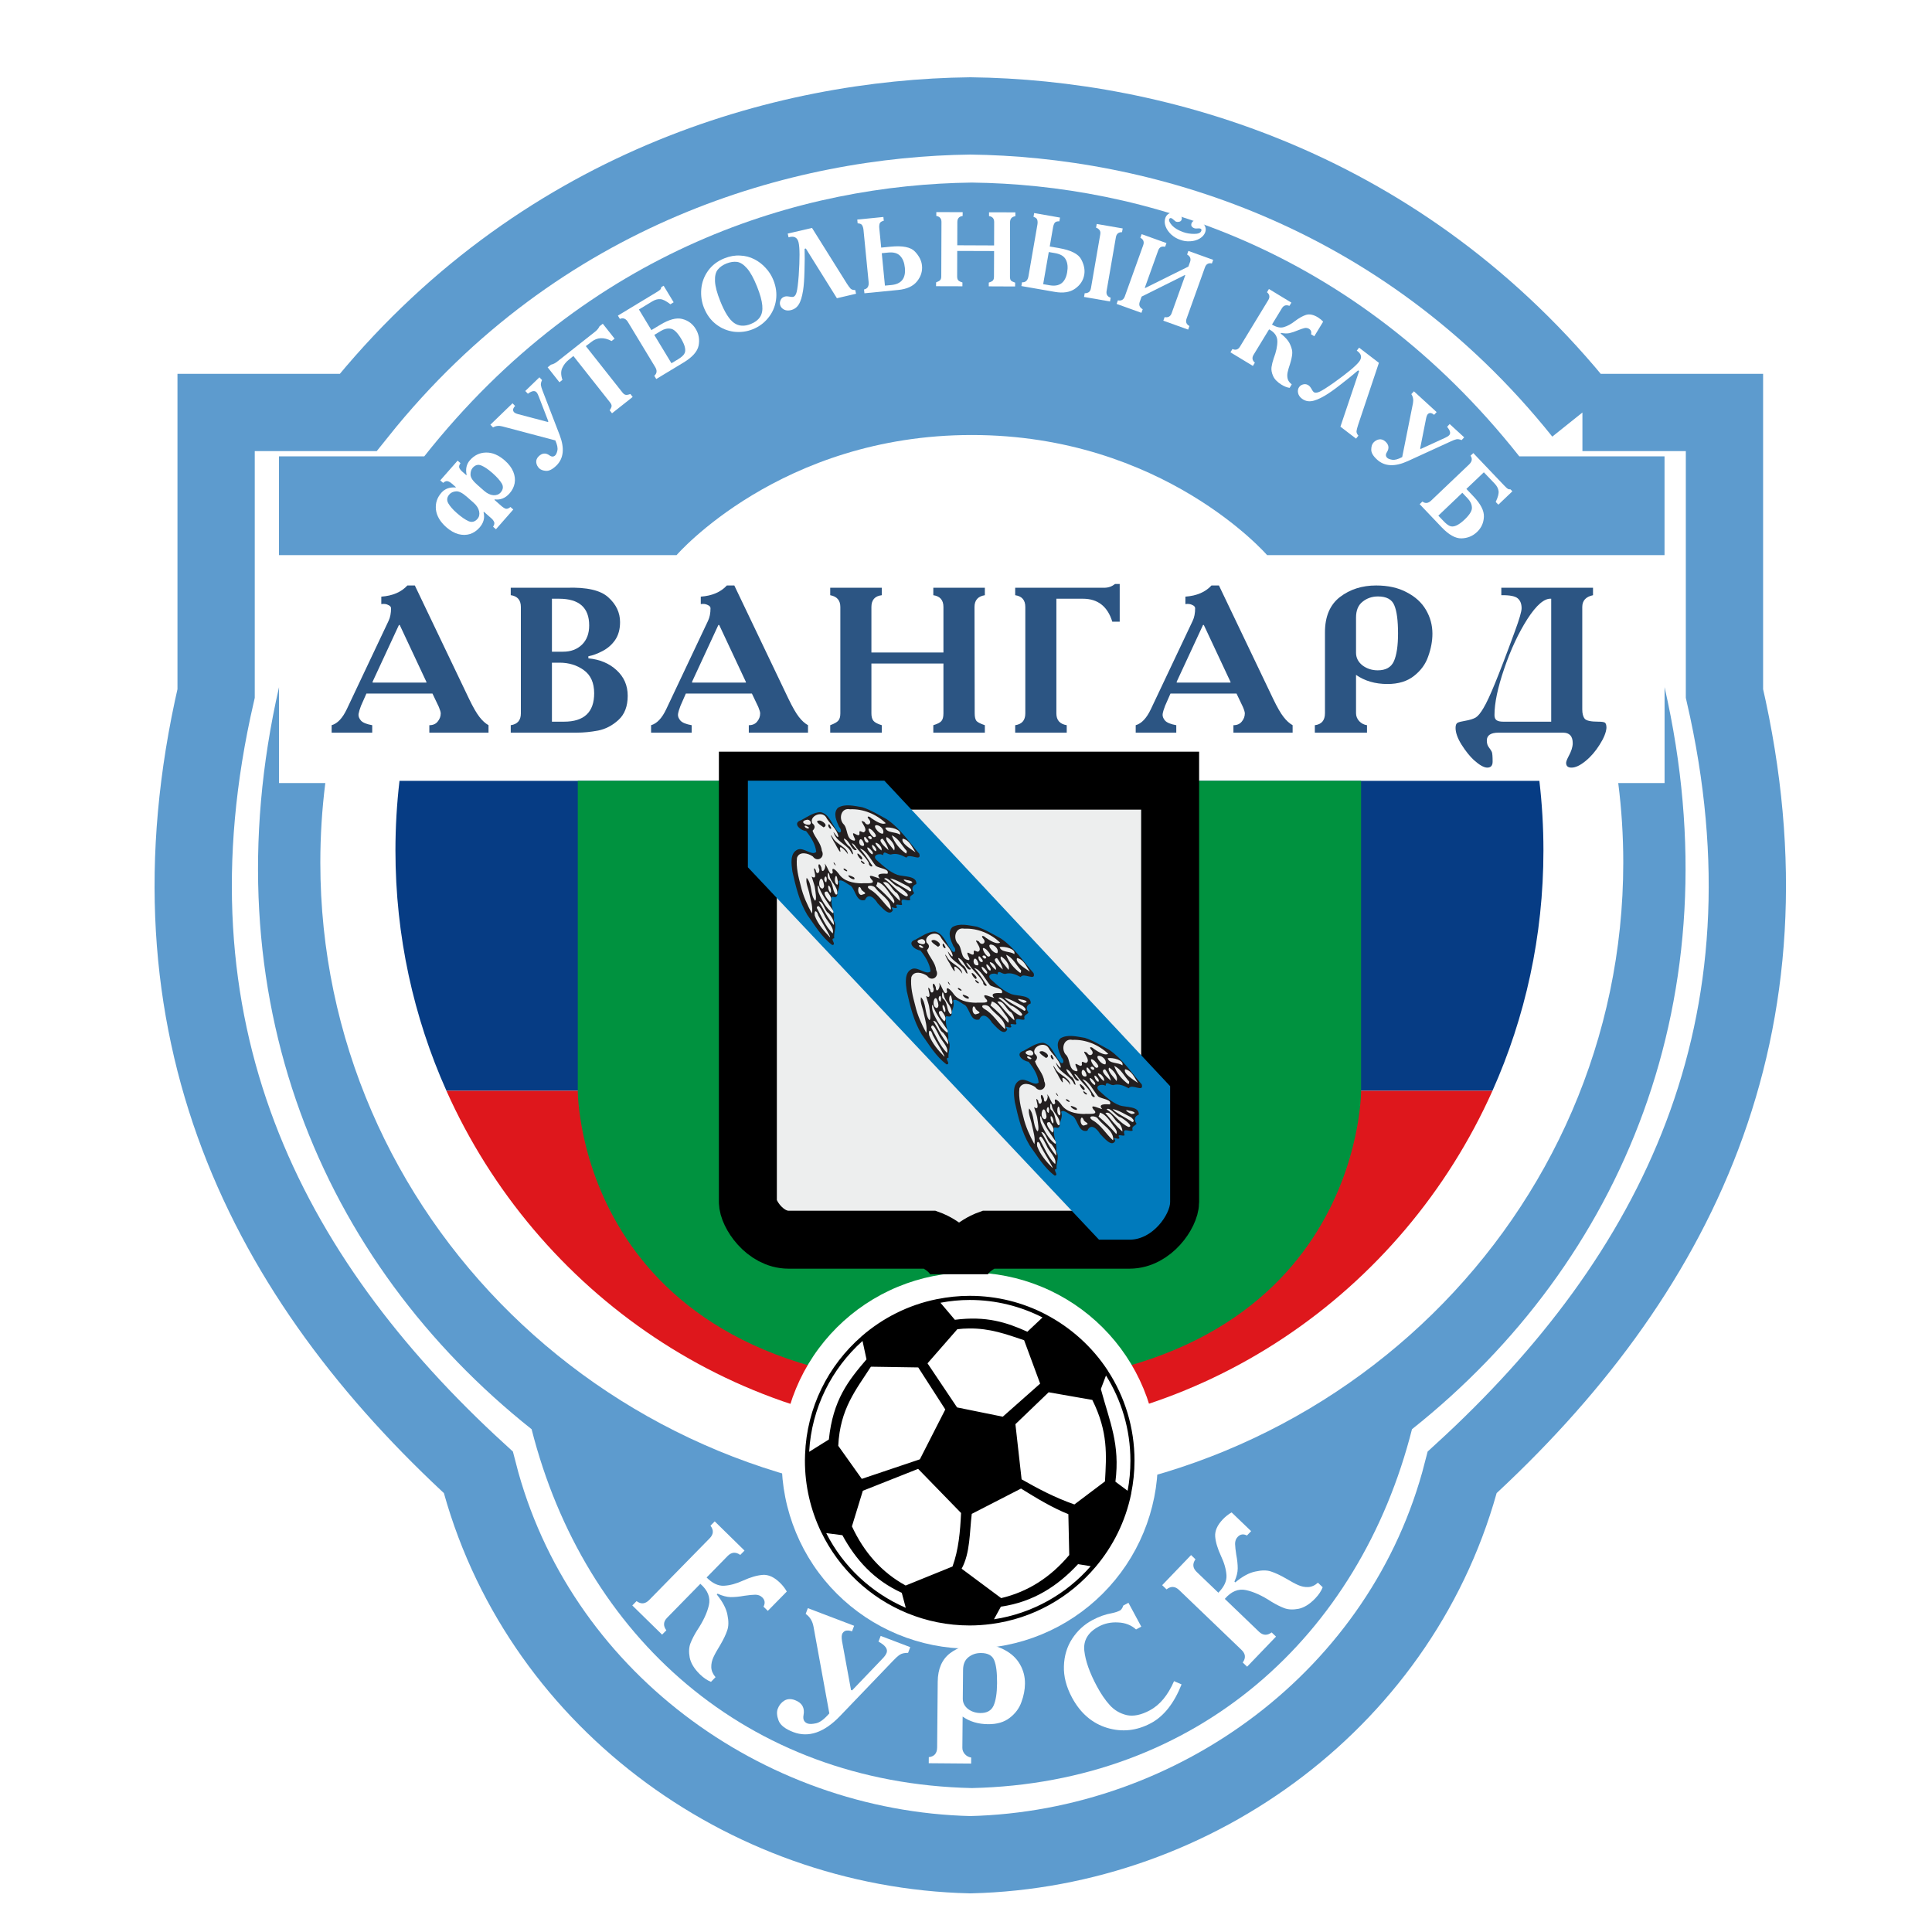
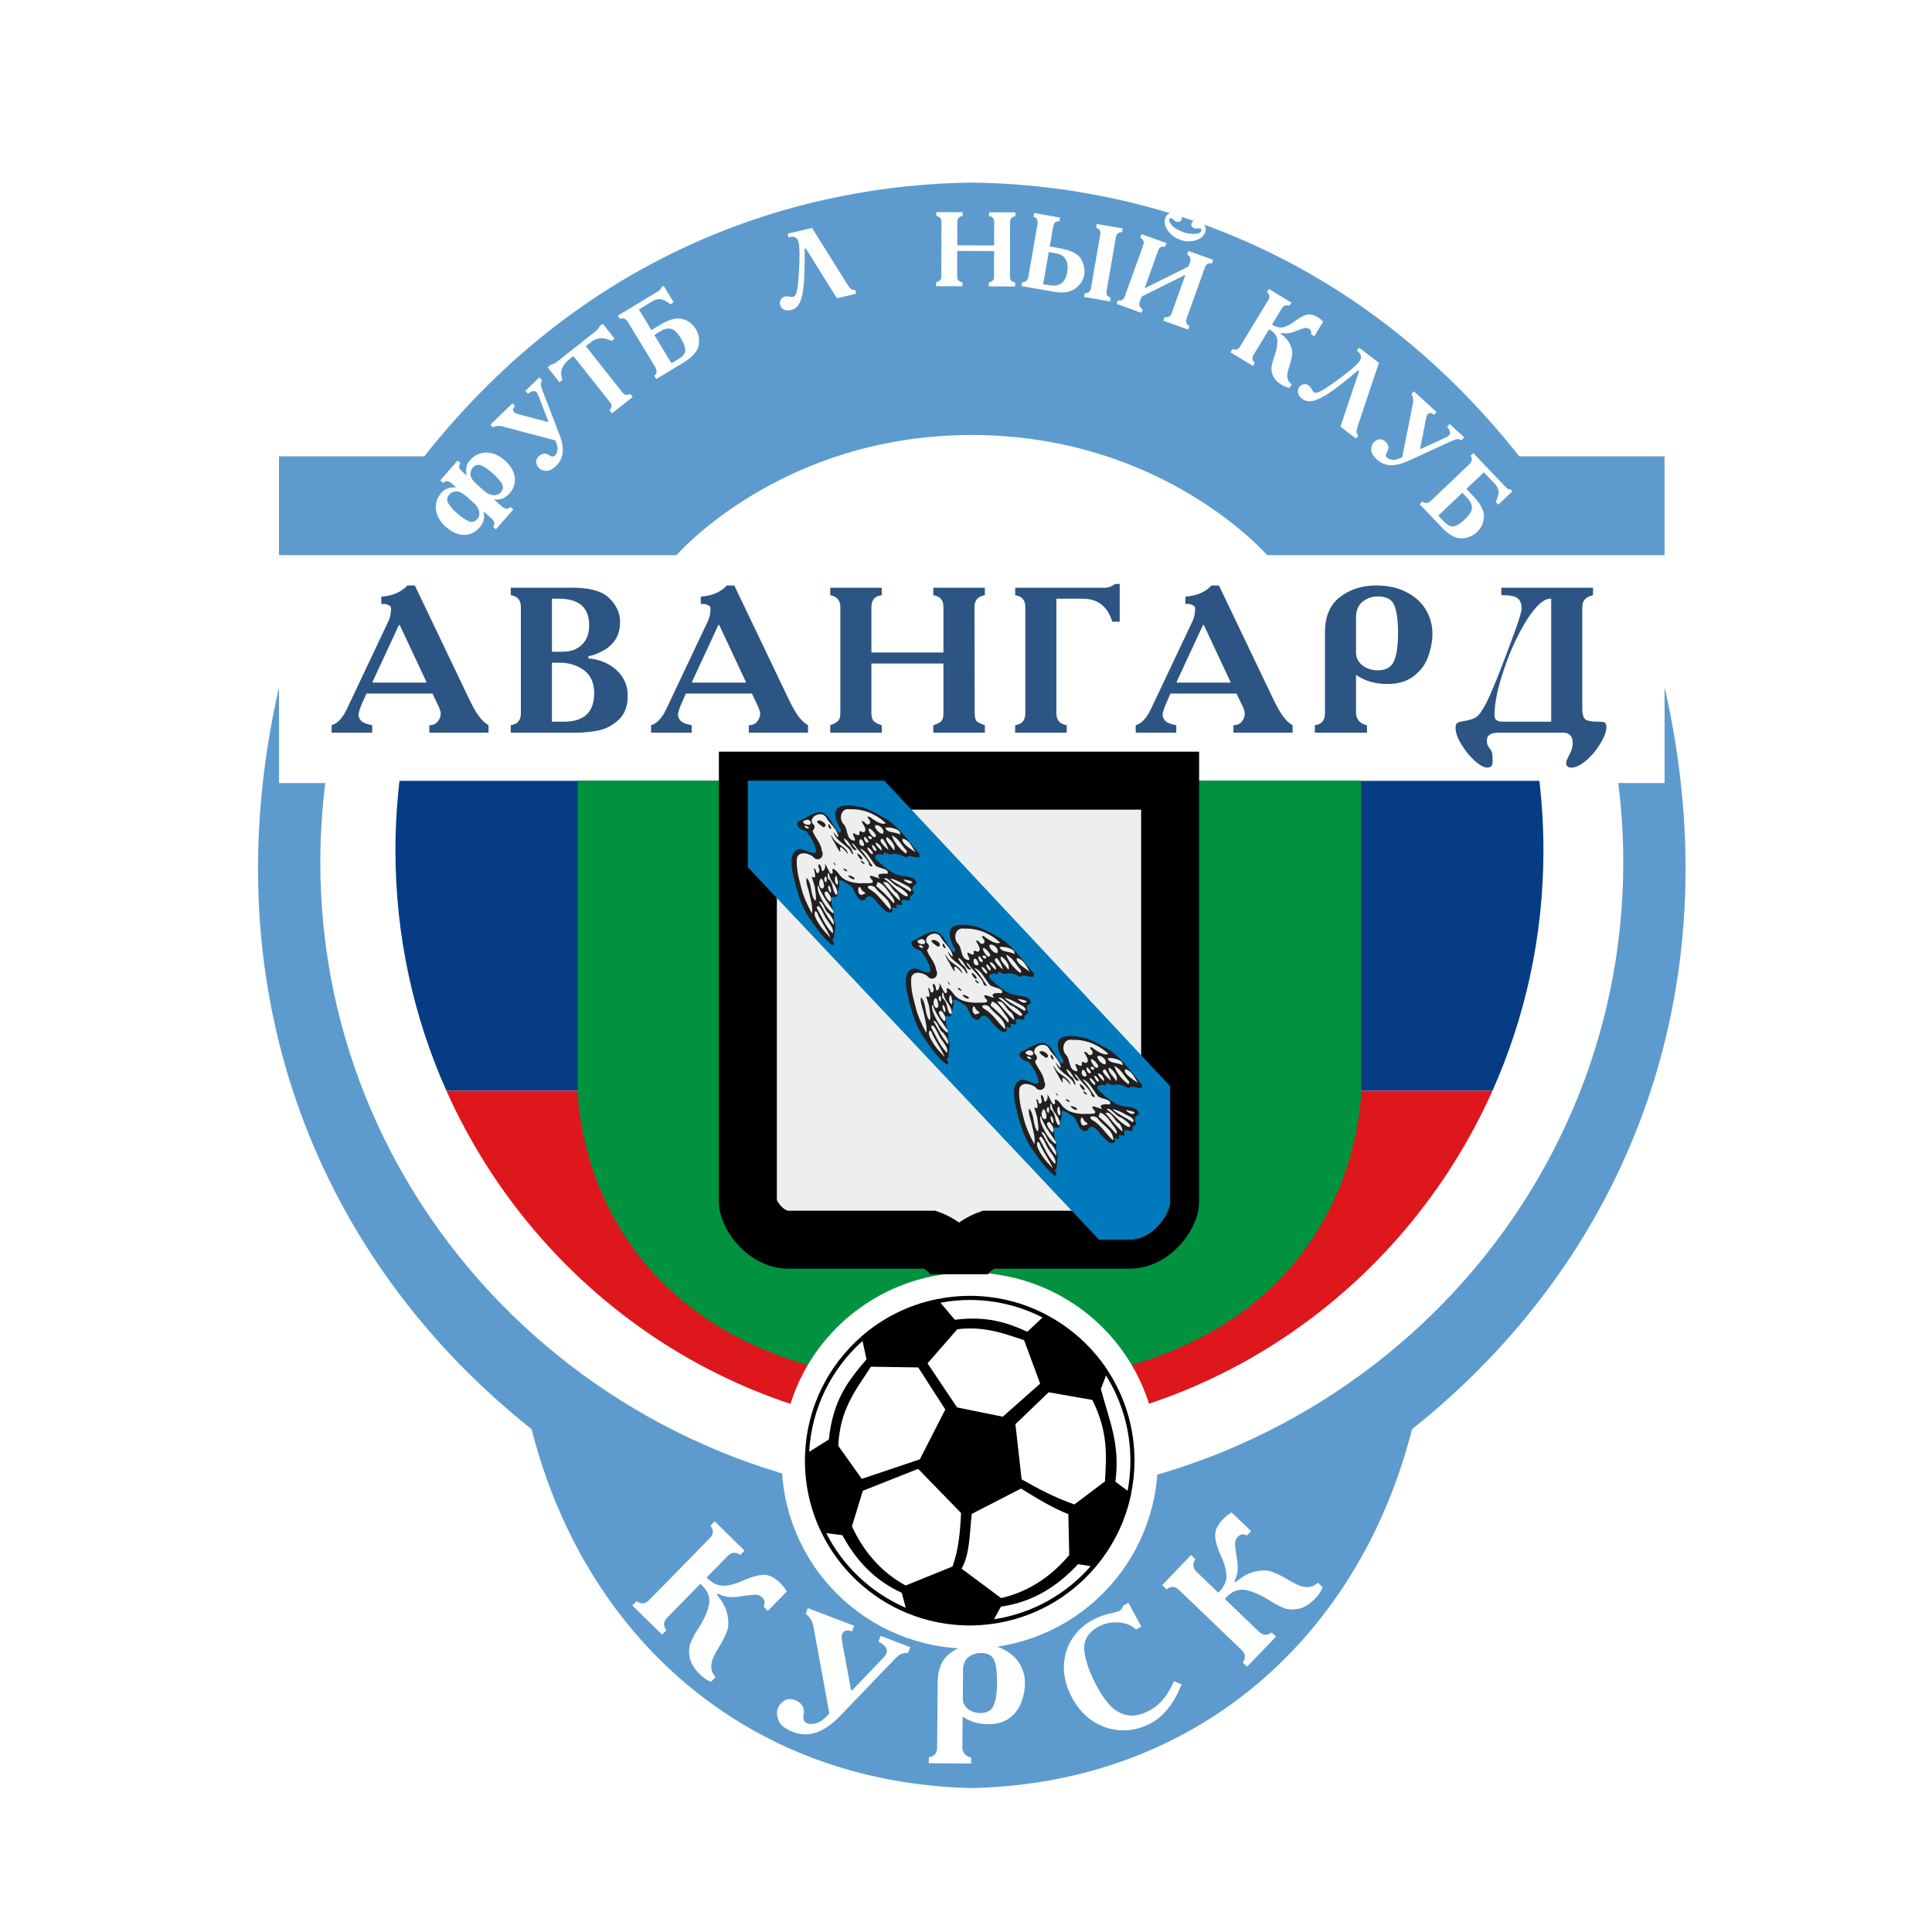
<svg xmlns="http://www.w3.org/2000/svg" width="50" height="50" viewBox="0 0 50 50" fill="none">
  <g clip-path="url(#clip0_7229_1474)">
-     <path d="M40.953 10.675H44.629V17.946C46.632 26.628 43.353 33.06 37.842 38.103C36.352 43.908 30.969 47.86 25.11 48C19.252 47.861 13.868 43.909 12.379 38.103C6.868 33.06 3.589 26.628 5.593 17.946V10.675H9.269C13.953 4.821 20.315 3.057 25.111 3C29.907 3.057 36.27 4.821 40.954 10.675L40.953 10.675Z" fill="white" stroke="#5D9BCE" stroke-width="2" />
    <path d="M25.15 4.725C20.772 4.778 15.255 6.405 10.98 11.81H7.22V14.367H17.509C17.509 14.367 20.195 11.258 25.149 11.258C30.104 11.258 32.793 14.367 32.793 14.367H43.078V11.81H39.319C35.044 6.405 29.527 4.778 25.15 4.725ZM7.221 17.784C5.393 25.8 8.328 32.674 13.758 36.988C15.118 42.347 19.319 46.146 25.15 46.275C30.982 46.146 35.182 42.347 36.542 36.988C41.972 32.673 44.907 25.8 43.079 17.784V20.265H41.88C41.966 20.939 42.01 21.626 42.01 22.323C42.01 31.447 34.462 38.844 25.15 38.844C15.838 38.844 8.29 31.447 8.29 22.323C8.29 21.626 8.334 20.939 8.419 20.265H7.221V17.784H7.221Z" fill="#5D9BCE" />
    <path d="M11.554 28.229C10.706 26.333 10.234 24.228 10.234 22.011C10.234 21.401 10.27 20.799 10.339 20.208H39.839C39.908 20.799 39.944 21.401 39.944 22.011C39.944 24.228 39.472 26.333 38.625 28.229" fill="#063C84" />
    <path d="M38.625 28.229C36.291 33.449 31.108 37.08 25.089 37.08C19.07 37.08 13.888 33.449 11.553 28.229H38.625Z" fill="#DE171C" />
    <path d="M8.583 18.768C8.733 18.726 8.863 18.588 8.974 18.356L10.056 16.068C10.099 15.979 10.12 15.87 10.12 15.741C10.12 15.706 10.095 15.677 10.045 15.656C9.999 15.631 9.94 15.623 9.868 15.634V15.441C10.161 15.42 10.386 15.323 10.543 15.152H10.736L12.14 18.088C12.243 18.302 12.333 18.458 12.408 18.554C12.483 18.651 12.561 18.722 12.643 18.768V18.961H11.111V18.768C11.204 18.768 11.275 18.738 11.325 18.677C11.379 18.613 11.406 18.541 11.406 18.463C11.406 18.431 11.39 18.375 11.358 18.297L11.192 17.949H9.483L9.343 18.265C9.311 18.347 9.29 18.418 9.279 18.479C9.272 18.536 9.293 18.593 9.343 18.651C9.393 18.704 9.49 18.743 9.633 18.768V18.961H8.583V18.768ZM10.324 16.175L9.643 17.643V17.665H11.036V17.649L10.345 16.175H10.324Z" fill="#2C5583" />
    <path d="M13.218 15.211H14.665C15.182 15.193 15.541 15.275 15.741 15.457C15.945 15.639 16.047 15.854 16.047 16.1C16.047 16.286 16.004 16.441 15.918 16.566C15.832 16.688 15.723 16.782 15.591 16.85C15.463 16.918 15.341 16.962 15.227 16.984V17.038C15.524 17.066 15.766 17.168 15.956 17.343C16.148 17.518 16.245 17.739 16.245 18.007C16.245 18.279 16.165 18.488 16.004 18.634C15.847 18.777 15.672 18.868 15.479 18.907C15.286 18.943 15.102 18.961 14.927 18.961H13.218V18.768C13.393 18.743 13.48 18.641 13.48 18.463V15.709C13.48 15.53 13.393 15.428 13.218 15.403V15.211ZM14.284 15.495V16.866H14.573C14.773 16.866 14.936 16.805 15.061 16.684C15.186 16.562 15.248 16.396 15.248 16.186C15.248 15.725 14.988 15.495 14.466 15.495H14.284ZM14.284 17.15V18.677H14.595C15.116 18.677 15.377 18.432 15.377 17.943C15.377 17.672 15.288 17.471 15.109 17.343C14.931 17.214 14.722 17.15 14.482 17.15H14.284Z" fill="#2C5583" />
    <path d="M16.85 18.768C17 18.726 17.131 18.588 17.241 18.356L18.323 16.068C18.366 15.979 18.388 15.87 18.388 15.741C18.388 15.706 18.363 15.677 18.313 15.656C18.266 15.631 18.207 15.623 18.136 15.634V15.441C18.429 15.42 18.654 15.323 18.811 15.152H19.004L20.407 18.088C20.511 18.302 20.6 18.458 20.675 18.554C20.75 18.651 20.829 18.722 20.911 18.768V18.961H19.379V18.768C19.472 18.768 19.543 18.738 19.593 18.677C19.647 18.613 19.673 18.541 19.673 18.463C19.673 18.431 19.657 18.375 19.625 18.297L19.459 17.949H17.75L17.611 18.265C17.579 18.347 17.557 18.418 17.547 18.479C17.539 18.536 17.561 18.593 17.611 18.651C17.661 18.704 17.757 18.743 17.9 18.768V18.961H16.85V18.768ZM18.591 16.175L17.911 17.643V17.665H19.304V17.649L18.613 16.175H18.591Z" fill="#2C5583" />
    <path d="M22.82 15.211V15.404C22.641 15.425 22.552 15.527 22.552 15.709V16.887H24.416V15.709C24.416 15.53 24.329 15.429 24.154 15.404V15.211H25.488V15.404C25.309 15.432 25.22 15.534 25.22 15.709L25.225 18.463C25.225 18.555 25.241 18.622 25.273 18.661C25.309 18.697 25.381 18.732 25.488 18.768V18.961H24.154V18.768C24.261 18.736 24.331 18.7 24.363 18.661C24.398 18.622 24.416 18.555 24.416 18.463V17.172H22.552V18.463C22.552 18.548 22.57 18.613 22.605 18.655C22.641 18.698 22.713 18.736 22.82 18.768V18.961H21.486V18.768C21.593 18.729 21.663 18.689 21.695 18.65C21.73 18.611 21.748 18.548 21.748 18.463V15.709C21.748 15.537 21.661 15.436 21.486 15.404V15.211H22.82Z" fill="#2C5583" />
    <path d="M26.273 15.211H28.577C28.684 15.211 28.777 15.178 28.855 15.114H28.978V16.089H28.786C28.664 15.693 28.41 15.495 28.025 15.495H27.339V18.463C27.339 18.638 27.428 18.739 27.607 18.768V18.961H26.273V18.768C26.448 18.743 26.535 18.641 26.535 18.463V15.709C26.535 15.53 26.448 15.429 26.273 15.404V15.211Z" fill="#2C5583" />
    <path d="M29.392 18.768C29.542 18.726 29.673 18.588 29.783 18.356L30.866 16.068C30.909 15.979 30.93 15.87 30.93 15.741C30.93 15.706 30.905 15.677 30.855 15.656C30.808 15.631 30.75 15.623 30.678 15.634V15.441C30.971 15.42 31.196 15.323 31.353 15.152H31.546L32.95 18.088C33.053 18.302 33.142 18.458 33.218 18.554C33.292 18.651 33.371 18.722 33.453 18.768V18.961H31.921V18.768C32.014 18.768 32.085 18.738 32.135 18.677C32.189 18.613 32.216 18.541 32.216 18.463C32.216 18.431 32.2 18.375 32.167 18.297L32.001 17.949H30.292L30.153 18.265C30.121 18.347 30.099 18.418 30.089 18.479C30.082 18.536 30.103 18.593 30.153 18.651C30.203 18.704 30.299 18.743 30.442 18.768V18.961H29.392V18.768ZM31.134 16.175L30.453 17.643V17.665H31.846V17.649L31.155 16.175H31.134Z" fill="#2C5583" />
    <path d="M34.028 18.961V18.768C34.203 18.747 34.29 18.643 34.29 18.457V16.363C34.29 15.956 34.419 15.652 34.676 15.452C34.937 15.252 35.249 15.152 35.613 15.152C35.924 15.152 36.188 15.211 36.406 15.329C36.628 15.443 36.794 15.595 36.904 15.784C37.015 15.973 37.071 16.179 37.071 16.4C37.071 16.589 37.035 16.784 36.963 16.984C36.896 17.184 36.772 17.354 36.594 17.493C36.419 17.632 36.19 17.702 35.908 17.702C35.59 17.702 35.319 17.623 35.094 17.466V18.457C35.094 18.532 35.12 18.6 35.174 18.661C35.231 18.722 35.299 18.757 35.378 18.768V18.961H34.028ZM35.094 15.982V16.893C35.094 17.022 35.149 17.131 35.26 17.22C35.374 17.305 35.506 17.348 35.656 17.348C35.863 17.348 36.003 17.27 36.074 17.113C36.145 16.952 36.181 16.713 36.181 16.395C36.181 16.059 36.149 15.816 36.085 15.666C36.024 15.513 35.883 15.436 35.662 15.436C35.508 15.436 35.374 15.482 35.26 15.575C35.149 15.664 35.094 15.8 35.094 15.982Z" fill="#2C5583" />
    <path d="M41.227 15.211V15.404C41.041 15.443 40.949 15.545 40.949 15.709V18.361C40.949 18.468 40.97 18.548 41.013 18.602C41.056 18.652 41.174 18.677 41.367 18.677C41.445 18.677 41.499 18.684 41.527 18.698C41.559 18.713 41.575 18.759 41.575 18.838C41.565 18.959 41.506 19.104 41.399 19.272C41.295 19.439 41.174 19.581 41.034 19.695C40.895 19.809 40.774 19.866 40.67 19.866C40.577 19.866 40.531 19.825 40.531 19.743C40.531 19.714 40.55 19.661 40.59 19.582C40.665 19.447 40.702 19.331 40.702 19.234C40.702 19.052 40.618 18.961 40.45 18.961H38.784C38.581 18.961 38.479 19.029 38.479 19.164C38.479 19.239 38.497 19.298 38.532 19.341C38.568 19.388 38.593 19.427 38.608 19.459C38.622 19.491 38.629 19.575 38.629 19.711C38.629 19.814 38.583 19.866 38.49 19.866C38.404 19.866 38.288 19.8 38.141 19.668C38.034 19.568 37.929 19.436 37.825 19.272C37.722 19.107 37.67 18.963 37.67 18.838C37.67 18.766 37.688 18.722 37.724 18.704C37.759 18.686 37.824 18.67 37.916 18.655C38.038 18.634 38.129 18.605 38.19 18.57C38.25 18.534 38.318 18.452 38.393 18.323C38.472 18.191 38.57 17.98 38.688 17.691C38.809 17.398 38.983 16.945 39.208 16.33C39.322 16.02 39.379 15.823 39.379 15.741C39.379 15.627 39.345 15.541 39.277 15.484C39.209 15.427 39.068 15.4 38.854 15.404V15.211H41.227ZM40.145 15.495C39.97 15.48 39.765 15.655 39.529 16.02C39.297 16.384 39.097 16.812 38.929 17.305C38.761 17.795 38.677 18.195 38.677 18.506C38.677 18.57 38.695 18.614 38.731 18.639C38.766 18.664 38.824 18.677 38.902 18.677H40.145V15.495Z" fill="#2C5583" />
    <path d="M11.395 12.431L11.843 11.921L11.917 11.986C11.884 12.035 11.874 12.076 11.888 12.11C11.903 12.143 11.928 12.175 11.964 12.206L12.069 12.298L12.076 12.29C12.044 12.138 12.073 12.011 12.162 11.91C12.276 11.781 12.414 11.715 12.577 11.712C12.741 11.708 12.904 11.777 13.066 11.919C13.17 12.011 13.243 12.108 13.284 12.21C13.325 12.311 13.336 12.409 13.319 12.506C13.301 12.602 13.257 12.69 13.187 12.769C13.08 12.891 12.953 12.943 12.807 12.924L12.796 12.936L12.985 13.103C13.021 13.134 13.056 13.155 13.09 13.166C13.124 13.174 13.164 13.159 13.21 13.121L13.284 13.186L12.835 13.697L12.761 13.632C12.793 13.582 12.802 13.541 12.788 13.51C12.774 13.476 12.75 13.443 12.714 13.412L12.524 13.245L12.514 13.258C12.551 13.4 12.517 13.533 12.409 13.655C12.339 13.734 12.258 13.789 12.166 13.82C12.072 13.849 11.972 13.851 11.867 13.824C11.761 13.796 11.655 13.736 11.551 13.645C11.392 13.505 11.302 13.353 11.282 13.19C11.264 13.026 11.311 12.879 11.425 12.75C11.514 12.649 11.636 12.604 11.791 12.616L11.798 12.607L11.693 12.515C11.657 12.484 11.622 12.463 11.586 12.454C11.552 12.444 11.512 12.458 11.468 12.497L11.394 12.432M12.255 13.009L12.08 12.855C11.966 12.755 11.873 12.709 11.801 12.716C11.728 12.722 11.671 12.748 11.63 12.795C11.566 12.868 11.556 12.945 11.602 13.026C11.647 13.104 11.72 13.188 11.822 13.277C11.94 13.381 12.042 13.451 12.129 13.489C12.214 13.524 12.29 13.505 12.356 13.429C12.402 13.377 12.416 13.312 12.4 13.234C12.383 13.154 12.335 13.079 12.255 13.009ZM12.526 12.7C12.606 12.77 12.686 12.809 12.767 12.816C12.847 12.821 12.91 12.798 12.956 12.746C13.022 12.67 13.032 12.592 12.986 12.513C12.938 12.432 12.855 12.339 12.737 12.236C12.631 12.143 12.537 12.08 12.454 12.046C12.372 12.013 12.298 12.033 12.233 12.107C12.194 12.153 12.175 12.213 12.177 12.288C12.179 12.36 12.237 12.446 12.351 12.546L12.526 12.7Z" fill="white" />
    <path d="M13.264 10.437L13.331 10.506C13.309 10.527 13.293 10.552 13.283 10.579C13.274 10.603 13.277 10.629 13.294 10.656C13.31 10.681 13.348 10.702 13.407 10.718L14.178 10.921L14.192 10.908L13.942 10.259C13.923 10.208 13.903 10.171 13.882 10.149C13.836 10.102 13.763 10.115 13.662 10.19L13.594 10.119L13.96 9.765L14.028 9.836C14.003 9.888 13.993 9.933 13.999 9.971C14.005 10.008 14.02 10.056 14.043 10.115L14.485 11.262C14.616 11.605 14.586 11.868 14.397 12.051C14.298 12.147 14.208 12.192 14.128 12.186C14.048 12.179 13.989 12.156 13.951 12.117C13.909 12.073 13.884 12.023 13.878 11.966C13.872 11.908 13.894 11.855 13.944 11.807C14.032 11.722 14.125 11.715 14.222 11.786C14.278 11.826 14.327 11.825 14.369 11.785C14.393 11.762 14.412 11.72 14.425 11.658C14.439 11.596 14.421 11.509 14.372 11.398L13 11.035C12.912 11.011 12.831 11.02 12.76 11.062L12.691 10.991L13.264 10.437Z" fill="white" />
    <path d="M14.173 9.506L14.259 9.438C14.313 9.427 14.367 9.401 14.42 9.359L15.4 8.585C15.452 8.544 15.491 8.497 15.516 8.444L15.6 8.378L15.906 8.765L15.828 8.826C15.631 8.721 15.457 8.728 15.305 8.848L15.161 8.958L16.109 10.158C16.136 10.192 16.164 10.213 16.192 10.218C16.22 10.224 16.26 10.217 16.313 10.196L16.374 10.273L15.839 10.696L15.778 10.618C15.811 10.572 15.827 10.535 15.828 10.509C15.83 10.482 15.816 10.45 15.787 10.413L14.839 9.213L14.72 9.31C14.646 9.369 14.589 9.441 14.551 9.525C14.513 9.606 14.514 9.708 14.556 9.831L14.478 9.893L14.173 9.506Z" fill="white" />
    <path d="M15.991 8.168L16.989 7.564C17.038 7.535 17.07 7.512 17.086 7.496C17.102 7.48 17.111 7.459 17.114 7.431L17.175 7.395L17.434 7.823L17.35 7.875C17.241 7.789 17.153 7.745 17.087 7.742C17.022 7.737 16.954 7.756 16.882 7.799L16.535 8.009L16.858 8.543L17.086 8.406C17.317 8.266 17.507 8.216 17.657 8.255C17.809 8.294 17.925 8.38 18.006 8.515C18.086 8.646 18.11 8.789 18.08 8.944C18.049 9.097 17.92 9.243 17.692 9.381L16.984 9.809L16.933 9.725C17.003 9.665 17.011 9.59 16.956 9.499L16.253 8.337C16.198 8.246 16.128 8.218 16.042 8.253L15.991 8.168ZM17.377 9.401L17.548 9.298C17.62 9.254 17.671 9.212 17.701 9.17C17.732 9.128 17.741 9.075 17.729 9.009C17.718 8.941 17.682 8.857 17.622 8.757C17.528 8.603 17.44 8.519 17.358 8.507C17.275 8.493 17.191 8.512 17.107 8.563L16.933 8.668L17.377 9.401Z" fill="white" />
-     <path d="M18.748 6.685C18.885 6.63 19.02 6.606 19.154 6.614C19.287 6.619 19.41 6.651 19.522 6.709C19.633 6.765 19.73 6.84 19.815 6.934C19.901 7.025 19.968 7.13 20.015 7.249C20.086 7.425 20.108 7.599 20.082 7.771C20.056 7.943 19.989 8.096 19.879 8.23C19.771 8.362 19.638 8.459 19.482 8.521C19.326 8.584 19.163 8.605 18.991 8.585C18.821 8.562 18.667 8.498 18.53 8.391C18.393 8.285 18.29 8.143 18.219 7.967C18.158 7.814 18.135 7.653 18.149 7.482C18.164 7.308 18.223 7.15 18.325 7.007C18.429 6.863 18.57 6.756 18.748 6.685ZM18.802 6.819C18.705 6.858 18.63 6.911 18.576 6.978C18.522 7.044 18.498 7.145 18.504 7.278C18.51 7.409 18.555 7.583 18.642 7.798C18.757 8.087 18.876 8.273 18.998 8.358C19.12 8.443 19.264 8.452 19.428 8.386C19.537 8.343 19.616 8.284 19.667 8.208C19.719 8.133 19.74 8.031 19.728 7.904C19.716 7.775 19.671 7.613 19.593 7.418C19.507 7.203 19.42 7.045 19.334 6.946C19.246 6.846 19.16 6.79 19.075 6.778C18.989 6.767 18.899 6.781 18.802 6.819Z" fill="white" />
    <path d="M20.386 6.045L21.015 5.899L21.917 7.34C21.955 7.4 21.988 7.444 22.015 7.472C22.043 7.497 22.083 7.508 22.133 7.506L22.155 7.602L21.659 7.718L20.855 6.431L20.823 6.439C20.828 6.595 20.827 6.784 20.82 7.005C20.815 7.225 20.803 7.397 20.783 7.52C20.757 7.683 20.72 7.804 20.67 7.881C20.622 7.958 20.553 8.007 20.462 8.028C20.395 8.043 20.335 8.037 20.283 8.008C20.232 7.978 20.2 7.938 20.188 7.886C20.178 7.844 20.184 7.801 20.206 7.758C20.229 7.714 20.267 7.685 20.32 7.673C20.344 7.667 20.372 7.667 20.405 7.673C20.469 7.684 20.509 7.688 20.523 7.684C20.567 7.674 20.599 7.632 20.617 7.558C20.637 7.482 20.655 7.339 20.671 7.127C20.7 6.694 20.699 6.41 20.667 6.275C20.636 6.144 20.55 6.099 20.408 6.142L20.386 6.045Z" fill="white" />
-     <path d="M22.862 5.615L22.872 5.713C22.814 5.726 22.779 5.75 22.766 5.784C22.755 5.819 22.751 5.859 22.756 5.906L22.805 6.408L23.048 6.384C23.362 6.353 23.573 6.396 23.68 6.512C23.788 6.626 23.849 6.747 23.861 6.874C23.876 7.023 23.832 7.16 23.729 7.286C23.627 7.41 23.466 7.483 23.246 7.504L22.371 7.59L22.361 7.492C22.451 7.473 22.491 7.408 22.48 7.299L22.347 5.947C22.342 5.899 22.33 5.86 22.311 5.829C22.293 5.798 22.255 5.782 22.196 5.78L22.186 5.682L22.862 5.615ZM22.82 6.553L22.902 7.392L23.071 7.376C23.329 7.35 23.445 7.202 23.418 6.931C23.405 6.797 23.365 6.694 23.297 6.624C23.231 6.552 23.128 6.522 22.986 6.536L22.82 6.553Z" fill="white" />
    <path d="M24.914 5.491L24.913 5.59C24.822 5.601 24.776 5.653 24.776 5.746L24.774 6.348L25.727 6.352L25.729 5.749C25.73 5.658 25.685 5.605 25.596 5.592L25.596 5.494L26.278 5.496L26.278 5.595C26.186 5.609 26.141 5.661 26.14 5.75L26.138 7.158C26.138 7.206 26.146 7.24 26.163 7.26C26.181 7.278 26.217 7.297 26.272 7.315L26.271 7.414L25.589 7.411L25.59 7.313C25.645 7.296 25.68 7.278 25.697 7.258C25.715 7.238 25.724 7.205 25.724 7.157L25.727 6.497L24.773 6.494L24.771 7.154C24.771 7.198 24.78 7.231 24.798 7.253C24.816 7.274 24.853 7.294 24.908 7.31L24.907 7.409L24.225 7.407L24.226 7.308C24.28 7.288 24.316 7.268 24.332 7.248C24.351 7.228 24.36 7.196 24.36 7.152L24.365 5.744C24.365 5.657 24.321 5.604 24.231 5.588L24.232 5.489L24.914 5.491Z" fill="white" />
    <path d="M27.433 5.631L27.416 5.728C27.357 5.725 27.317 5.738 27.295 5.768C27.275 5.798 27.261 5.836 27.253 5.883L27.167 6.38L27.407 6.421C27.718 6.475 27.91 6.573 27.982 6.713C28.056 6.852 28.082 6.984 28.06 7.11C28.035 7.258 27.955 7.378 27.822 7.472C27.691 7.564 27.517 7.592 27.299 7.554L26.433 7.403L26.45 7.306C26.542 7.311 26.597 7.259 26.616 7.152L26.848 5.813C26.856 5.766 26.855 5.725 26.844 5.69C26.835 5.655 26.803 5.629 26.747 5.612L26.764 5.514L27.433 5.631ZM27.142 6.523L26.997 7.354L27.165 7.383C27.42 7.427 27.571 7.316 27.618 7.047C27.641 6.914 27.63 6.805 27.583 6.719C27.539 6.631 27.447 6.576 27.306 6.551L27.142 6.523ZM29.055 5.912L29.038 6.009C28.948 6.007 28.895 6.05 28.879 6.14L28.639 7.528C28.623 7.618 28.658 7.677 28.744 7.704L28.727 7.802L28.055 7.685L28.072 7.588C28.107 7.59 28.14 7.583 28.17 7.566C28.203 7.548 28.224 7.511 28.234 7.457L28.474 6.07C28.484 6.016 28.476 5.976 28.451 5.949C28.428 5.921 28.4 5.902 28.366 5.893L28.383 5.796L29.055 5.912Z" fill="white" />
    <path d="M29.546 6.06L30.188 6.291L30.154 6.384C30.15 6.384 30.138 6.384 30.117 6.382C30.048 6.375 30 6.409 29.973 6.484L29.627 7.449L29.639 7.453L30.755 6.899L30.798 6.781C30.828 6.696 30.803 6.632 30.722 6.587L30.755 6.494L31.397 6.725L31.364 6.818C31.275 6.8 31.215 6.833 31.184 6.919L30.709 8.245C30.678 8.331 30.703 8.395 30.782 8.437L30.749 8.53L30.107 8.299L30.14 8.207C30.231 8.224 30.292 8.19 30.322 8.106L30.675 7.123L30.662 7.119L29.545 7.676L29.497 7.81C29.467 7.894 29.492 7.958 29.573 8.003L29.54 8.096L28.898 7.865L28.931 7.773C29.02 7.791 29.079 7.757 29.11 7.671L29.586 6.346C29.617 6.26 29.592 6.196 29.512 6.153L29.546 6.06ZM30.619 6.006C30.706 6.038 30.802 6.053 30.904 6.053C31.009 6.054 31.071 6.028 31.09 5.974C31.101 5.945 31.091 5.925 31.062 5.915C31.048 5.91 31.024 5.909 30.99 5.912C30.956 5.916 30.93 5.914 30.913 5.908C30.841 5.882 30.816 5.839 30.837 5.779C30.849 5.746 30.871 5.724 30.904 5.713C30.938 5.7 30.979 5.702 31.027 5.719C31.1 5.745 31.15 5.785 31.179 5.84C31.208 5.894 31.212 5.949 31.192 6.008C31.167 6.077 31.119 6.132 31.047 6.174C30.978 6.216 30.897 6.239 30.804 6.244C30.712 6.25 30.626 6.238 30.544 6.206C30.459 6.178 30.382 6.133 30.313 6.071C30.245 6.008 30.195 5.937 30.165 5.858C30.137 5.78 30.135 5.706 30.16 5.638C30.181 5.579 30.22 5.539 30.276 5.516C30.335 5.493 30.4 5.494 30.47 5.519C30.522 5.538 30.555 5.563 30.571 5.596C30.587 5.627 30.59 5.657 30.579 5.686C30.569 5.716 30.548 5.733 30.517 5.739C30.487 5.746 30.46 5.745 30.436 5.737C30.426 5.733 30.407 5.718 30.379 5.693C30.351 5.668 30.331 5.653 30.319 5.648C30.288 5.637 30.268 5.646 30.257 5.675C30.245 5.71 30.27 5.762 30.331 5.833C30.396 5.903 30.491 5.96 30.619 6.006Z" fill="white" />
    <path d="M32.84 7.479L33.421 7.832L33.37 7.916C33.285 7.882 33.22 7.903 33.174 7.98L32.919 8.399C33.032 8.469 33.134 8.492 33.225 8.466C33.318 8.439 33.413 8.388 33.51 8.312C33.618 8.23 33.715 8.176 33.801 8.149C33.891 8.122 33.991 8.143 34.104 8.211C34.157 8.244 34.203 8.281 34.243 8.325L34.014 8.702L33.93 8.651C33.946 8.588 33.928 8.541 33.875 8.508C33.839 8.487 33.799 8.481 33.754 8.492C33.711 8.503 33.656 8.521 33.588 8.549C33.51 8.582 33.438 8.606 33.374 8.621C33.312 8.634 33.239 8.632 33.153 8.615L33.143 8.631C33.264 8.724 33.346 8.818 33.388 8.914C33.432 9.01 33.451 9.093 33.442 9.162C33.436 9.233 33.417 9.319 33.386 9.419C33.356 9.506 33.335 9.579 33.323 9.638C33.311 9.697 33.312 9.753 33.326 9.807C33.341 9.86 33.376 9.907 33.43 9.947L33.375 10.038C33.31 10.029 33.242 10.002 33.17 9.959C33.059 9.891 32.985 9.815 32.947 9.73C32.91 9.646 32.897 9.569 32.907 9.5C32.917 9.43 32.936 9.355 32.963 9.275C33.027 9.107 33.059 8.958 33.058 8.829C33.057 8.701 32.986 8.598 32.844 8.523L32.442 9.183C32.396 9.259 32.407 9.327 32.476 9.386L32.425 9.47L31.844 9.118L31.895 9.033C31.979 9.069 32.044 9.048 32.091 8.97L32.823 7.766C32.87 7.688 32.859 7.62 32.789 7.563L32.84 7.479Z" fill="white" />
    <path d="M35.173 8.997L35.686 9.39L35.146 11.002C35.124 11.07 35.111 11.123 35.106 11.161C35.105 11.199 35.121 11.237 35.155 11.274L35.095 11.352L34.69 11.042L35.174 9.605L35.148 9.585C35.029 9.688 34.883 9.807 34.708 9.942C34.535 10.078 34.394 10.178 34.287 10.24C34.144 10.324 34.027 10.372 33.936 10.382C33.847 10.394 33.765 10.372 33.691 10.315C33.636 10.273 33.603 10.223 33.593 10.164C33.582 10.106 33.593 10.055 33.625 10.013C33.652 9.978 33.689 9.956 33.736 9.946C33.785 9.935 33.831 9.947 33.875 9.98C33.894 9.995 33.912 10.016 33.929 10.045C33.961 10.102 33.983 10.135 33.995 10.144C34.031 10.172 34.083 10.169 34.152 10.137C34.223 10.104 34.346 10.026 34.52 9.904C34.872 9.652 35.09 9.47 35.174 9.36C35.257 9.253 35.236 9.158 35.113 9.075L35.173 8.997Z" fill="white" />
    <path d="M37.18 10.665L37.115 10.736C37.092 10.715 37.067 10.7 37.039 10.693C37.014 10.685 36.989 10.69 36.962 10.708C36.939 10.726 36.92 10.764 36.908 10.825L36.753 11.607L36.767 11.62L37.4 11.33C37.449 11.308 37.484 11.286 37.505 11.263C37.55 11.215 37.531 11.143 37.451 11.046L37.517 10.974L37.893 11.318L37.827 11.39C37.773 11.368 37.727 11.361 37.69 11.369C37.653 11.377 37.606 11.395 37.549 11.422L36.432 11.934C36.097 12.086 35.833 12.073 35.639 11.895C35.536 11.802 35.486 11.715 35.488 11.634C35.489 11.554 35.508 11.494 35.545 11.454C35.586 11.409 35.635 11.382 35.691 11.371C35.749 11.362 35.803 11.381 35.855 11.428C35.945 11.511 35.957 11.602 35.892 11.704C35.856 11.762 35.859 11.811 35.903 11.851C35.927 11.873 35.97 11.889 36.033 11.899C36.095 11.909 36.181 11.886 36.289 11.829L36.567 10.438C36.584 10.348 36.571 10.269 36.525 10.2L36.592 10.127L37.18 10.665Z" fill="white" />
    <path d="M38.129 11.726L38.934 12.571C38.973 12.612 39.002 12.638 39.021 12.65C39.041 12.662 39.064 12.667 39.091 12.664L39.14 12.715L38.777 13.061L38.709 12.99C38.769 12.864 38.793 12.769 38.782 12.705C38.773 12.64 38.74 12.577 38.682 12.516L38.402 12.223L37.95 12.653L38.133 12.846C38.319 13.041 38.41 13.217 38.403 13.372C38.398 13.528 38.339 13.66 38.225 13.768C38.114 13.874 37.979 13.929 37.822 13.933C37.665 13.936 37.495 13.84 37.311 13.647L36.741 13.048L36.812 12.98C36.886 13.036 36.961 13.028 37.038 12.955L38.022 12.018C38.098 11.944 38.11 11.87 38.058 11.794L38.129 11.726ZM37.224 13.345L37.362 13.489C37.42 13.55 37.472 13.591 37.52 13.612C37.567 13.632 37.621 13.63 37.682 13.604C37.746 13.578 37.821 13.525 37.905 13.445C38.036 13.32 38.099 13.216 38.093 13.133C38.089 13.049 38.053 12.972 37.984 12.9L37.845 12.753L37.224 13.345Z" fill="white" />
    <path d="M14.953 20.207H35.225V28.228C35.225 28.228 35.256 35.868 25.089 35.868C14.922 35.868 14.953 28.228 14.953 28.228V20.207Z" fill="#00923F" />
    <g filter="url(#filter0_f_7229_1474)">
      <path d="M29.965 37.8C29.965 38.44 29.839 39.072 29.594 39.663C29.35 40.254 28.991 40.79 28.539 41.242C28.087 41.694 27.55 42.053 26.96 42.297C26.369 42.542 25.736 42.668 25.097 42.668C24.458 42.668 23.825 42.542 23.234 42.297C22.644 42.053 22.107 41.694 21.655 41.242C21.203 40.79 20.844 40.254 20.6 39.663C20.355 39.072 20.229 38.44 20.229 37.8C20.229 37.161 20.355 36.528 20.6 35.937C20.844 35.347 21.203 34.81 21.655 34.358C22.107 33.906 22.644 33.547 23.234 33.303C23.825 33.058 24.458 32.932 25.097 32.932C25.736 32.932 26.369 33.058 26.96 33.303C27.55 33.547 28.087 33.906 28.539 34.358C28.991 34.81 29.35 35.347 29.594 35.937C29.839 36.528 29.965 37.161 29.965 37.8Z" fill="white" />
    </g>
    <path d="M29.255 37.8C29.255 38.346 29.147 38.887 28.938 39.392C28.729 39.896 28.423 40.354 28.037 40.74C27.651 41.126 27.192 41.432 26.688 41.641C26.184 41.85 25.643 41.958 25.097 41.958C24.551 41.958 24.011 41.85 23.506 41.641C23.002 41.432 22.543 41.126 22.157 40.74C21.771 40.354 21.465 39.896 21.256 39.392C21.047 38.887 20.94 38.346 20.94 37.8C20.94 37.255 21.047 36.714 21.256 36.209C21.465 35.705 21.771 35.247 22.157 34.861C22.543 34.475 23.002 34.169 23.506 33.959C24.011 33.751 24.551 33.643 25.097 33.643C25.643 33.643 26.184 33.751 26.688 33.959C27.192 34.169 27.651 34.475 28.037 34.861C28.423 35.247 28.729 35.705 28.938 36.209C29.147 36.714 29.255 37.255 29.255 37.8Z" fill="white" />
    <path d="M19.355 20.204V31.108C19.355 31.415 19.794 32.083 20.406 32.083H24.074C24.074 32.083 24.819 32.351 24.819 32.977C24.819 32.351 25.569 32.083 25.569 32.083H29.233C29.845 32.083 30.283 31.415 30.283 31.108V20.204H19.355Z" fill="#EDEEEE" stroke="black" stroke-width="1.5" />
    <path d="M19.355 20.204V22.445L28.442 32.083H29.233C29.845 32.083 30.283 31.415 30.283 31.109V28.11L22.887 20.204L19.355 20.204Z" fill="#007ABC" />
    <path fill-rule="evenodd" clip-rule="evenodd" d="M21.539 24.457C21.263 24.253 21.091 23.951 20.893 23.678C20.687 23.336 20.593 22.94 20.507 22.555C20.482 22.369 20.434 22.075 20.647 21.985C20.807 21.925 21.011 22.155 21.124 22.047C21.105 21.849 20.982 21.656 20.861 21.508C20.701 21.489 20.498 21.296 20.738 21.224C20.895 21.14 21.053 21.022 21.237 21.018C21.463 21.067 21.52 21.321 21.65 21.478C21.738 21.625 21.816 21.503 21.717 21.402C21.651 21.252 21.55 21.049 21.684 20.907C21.87 20.79 22.117 20.86 22.322 20.892C22.544 20.966 22.747 21.09 22.951 21.203C23.293 21.435 23.523 21.788 23.791 22.095C23.858 22.32 23.531 22.065 23.456 22.196C23.324 22.126 23.2 22.071 23.052 22.115C22.951 22.111 22.871 21.992 22.855 22.132C22.755 22.066 22.548 22.137 22.695 22.266C22.854 22.408 23.021 22.566 23.223 22.64C23.379 22.693 23.736 22.657 23.715 22.879C23.598 22.923 23.587 23.015 23.658 23.113C23.618 23.174 23.517 23.176 23.558 23.287C23.496 23.346 23.291 23.191 23.339 23.379C23.394 23.492 23.115 23.328 23.216 23.48C23.183 23.552 23.009 23.405 23.109 23.551C23.018 23.746 22.804 23.463 22.713 23.376C22.641 23.252 22.474 23.087 22.385 23.293C22.16 23.355 22.142 23.033 22.017 22.923C21.931 22.886 21.774 22.731 21.707 22.804C21.759 22.95 21.668 23.035 21.669 23.16C21.636 23.302 21.485 23.119 21.519 23.288C21.508 23.481 21.607 23.649 21.581 23.827C21.671 23.982 21.568 24.123 21.589 24.284C21.462 24.289 21.666 24.446 21.539 24.457Z" fill="#231F20" />
    <path fill-rule="evenodd" clip-rule="evenodd" d="M20.959 21.34C20.853 21.371 20.681 21.261 20.872 21.218C20.939 21.192 21.029 21.285 20.959 21.34ZM21.315 21.412C21.264 21.372 21.032 21.237 21.218 21.235C21.289 21.25 21.447 21.354 21.315 21.412ZM20.891 21.439C20.785 21.405 20.817 21.322 20.912 21.402C20.964 21.424 20.924 21.45 20.891 21.439ZM21.49 21.449C21.398 21.4 21.439 21.249 21.494 21.392C21.505 21.406 21.529 21.453 21.49 21.449ZM22.852 21.575C22.73 21.598 22.519 21.285 22.744 21.37C22.817 21.407 22.89 21.488 22.852 21.575ZM23.291 21.602C23.182 21.519 22.951 21.567 22.911 21.419C23.044 21.394 23.34 21.468 23.291 21.602ZM22.617 21.666C22.53 21.637 22.382 21.341 22.565 21.482C22.6 21.518 22.744 21.661 22.617 21.666ZM22.526 21.721C22.381 21.648 22.551 21.588 22.566 21.7L22.552 21.711L22.526 21.721ZM22.11 21.757C21.879 21.73 21.959 21.436 21.819 21.316C21.7 21.167 21.777 20.897 21.997 20.944C22.339 20.928 22.678 21.071 22.924 21.304C22.826 21.361 22.652 21.242 22.552 21.176C22.496 21.117 22.407 21.11 22.488 21.203C22.587 21.311 22.439 21.4 22.378 21.278C22.148 21.151 22.526 21.479 22.348 21.541C22.265 21.522 22.23 21.465 22.244 21.585C22.223 21.695 22.023 21.457 22.09 21.631C22.095 21.66 22.161 21.741 22.11 21.757ZM22.421 21.802C22.338 21.744 22.344 21.568 22.437 21.715C22.473 21.745 22.508 21.829 22.421 21.802ZM22.33 21.893C22.175 21.892 22.24 21.587 22.34 21.787C22.351 21.815 22.391 21.893 22.33 21.893ZM22.996 22.001C22.924 21.939 22.678 21.729 22.843 21.705C22.91 21.794 22.969 21.892 22.996 22.001ZM23.14 22.01C23.076 21.912 22.886 21.744 22.948 21.662C23.053 21.722 23.192 21.884 23.14 22.01ZM22.814 22.01C22.744 21.974 22.549 21.722 22.739 21.844C22.783 21.886 22.831 21.944 22.814 22.01ZM22.671 22.029C22.584 22.02 22.507 21.769 22.634 21.911C22.658 21.942 22.698 21.988 22.671 22.029ZM23.693 22.056C23.577 21.974 23.305 21.818 23.362 21.704C23.534 21.738 23.606 21.926 23.693 22.056ZM23.45 22.091C23.284 21.976 23.148 21.81 23.078 21.619C23.255 21.691 23.345 21.894 23.466 22.022L23.465 22.058L23.45 22.091ZM22.58 22.11C22.487 22.091 22.359 21.823 22.526 21.98C22.552 22.016 22.614 22.06 22.58 22.11ZM21.944 22.11C21.919 22.053 21.718 21.838 21.739 21.967C21.791 22.177 21.641 21.891 21.612 21.831C21.562 21.766 21.428 21.487 21.555 21.681C21.639 21.856 21.935 21.918 21.944 22.11ZM22.292 22.246C22.208 22.2 22.119 21.992 22.27 22.144C22.292 22.168 22.348 22.226 22.292 22.246ZM22.345 22.355C22.268 22.317 22.25 22.222 22.34 22.309C22.367 22.316 22.4 22.371 22.345 22.355ZM21.633 22.4C21.56 22.37 21.555 22.252 21.617 22.371L21.633 22.4ZM21.899 22.545C21.791 22.503 21.821 22.436 21.908 22.514C21.935 22.528 21.932 22.56 21.899 22.545ZM22.11 22.754C22.026 22.776 21.854 22.595 22.033 22.674C22.062 22.689 22.134 22.706 22.11 22.754ZM21.383 22.835C21.27 22.784 21.381 22.578 21.397 22.753C21.395 22.781 21.39 22.808 21.383 22.835ZM23.534 22.863C23.451 22.837 23.288 22.721 23.475 22.778C23.552 22.784 23.701 22.845 23.534 22.863ZM21.672 22.898C21.546 22.861 21.634 22.51 21.672 22.756C21.684 22.802 21.7 22.855 21.672 22.898ZM21.285 22.998C21.117 22.968 21.241 22.569 21.309 22.829C21.321 22.883 21.352 22.966 21.285 22.998ZM23.548 23.07C23.392 22.959 23.123 22.842 23.037 22.733C23.205 22.766 23.359 22.871 23.511 22.945C23.542 22.97 23.633 23.052 23.548 23.07ZM21.497 23.107C21.425 23.07 21.403 22.812 21.487 22.968C21.502 23.012 21.52 23.062 21.497 23.107ZM21.633 23.152C21.527 23.038 21.576 22.846 21.439 22.748C21.403 22.691 21.428 22.489 21.466 22.654C21.49 22.831 21.686 22.939 21.669 23.129C21.666 23.145 21.649 23.154 21.633 23.152ZM22.285 23.162C22.164 23.137 22.208 22.84 22.286 23.005C22.302 23.084 22.494 23.11 22.315 23.154L22.285 23.162ZM23.45 23.197C23.223 23.096 23.086 22.874 22.881 22.74C22.967 22.67 23.12 22.91 23.232 22.943C23.256 22.938 23.621 23.192 23.45 23.197ZM23.291 23.315C23.123 23.176 22.996 22.997 22.851 22.837C23.014 22.776 23.076 23.047 23.21 23.108C23.258 23.166 23.293 23.238 23.291 23.315ZM21.481 23.342C21.421 23.292 21.242 23.055 21.41 23.074C21.461 23.145 21.559 23.258 21.481 23.342ZM23.132 23.379C22.99 23.219 22.838 23.066 22.674 22.928C22.694 22.893 22.706 22.845 22.71 22.827C22.891 22.879 22.983 23.081 23.097 23.22C23.124 23.265 23.168 23.326 23.132 23.379ZM23.049 23.542C22.863 23.378 22.74 23.145 22.518 23.022C22.346 22.905 22.604 22.885 22.663 22.99C22.793 23.16 23.041 23.276 23.055 23.508L23.049 23.542ZM21.55 23.632C21.379 23.501 21.268 23.3 21.188 23.105C21.154 23.033 21.149 22.803 21.204 22.985C21.29 23.194 21.431 23.373 21.555 23.559C21.566 23.579 21.583 23.622 21.55 23.632ZM21.013 23.641C20.891 23.416 20.784 23.183 20.726 22.933C20.663 22.695 20.599 22.446 20.626 22.199C20.689 22.019 20.918 22.082 21.037 22.166C21.151 22.328 21.36 22.19 21.269 22.016C21.248 21.816 21.09 21.679 21.029 21.5C21.091 21.435 21.111 21.377 21.022 21.305C20.939 21.123 21.259 20.98 21.374 21.143C21.465 21.316 21.651 21.436 21.696 21.638C21.698 21.757 21.505 21.391 21.596 21.602C21.693 21.809 21.954 21.873 22.041 22.083C22.132 22.191 22.03 21.926 21.982 21.906C21.912 21.871 21.747 21.604 21.911 21.744C21.989 21.803 22.077 22.067 22.174 21.988C22.108 21.939 21.966 21.73 22.119 21.874C22.225 22.04 22.391 22.159 22.485 22.331C22.476 22.437 22.645 22.465 22.541 22.354C22.453 22.216 22.365 22.083 22.253 21.963C22.424 21.996 22.541 22.263 22.664 22.407C22.749 22.474 23.036 22.484 22.967 22.613C22.88 22.608 22.636 22.589 22.77 22.735C22.698 22.728 22.424 22.579 22.541 22.744C22.713 22.904 22.39 22.843 22.298 22.861C22.078 22.856 21.832 22.808 21.704 22.609C21.648 22.533 21.501 22.389 21.553 22.58C21.475 22.715 21.415 22.385 21.335 22.351C21.412 22.428 21.266 22.666 21.259 22.459C21.201 22.294 21.149 22.38 21.205 22.5C21.216 22.612 21.117 22.637 21.111 22.515C20.968 22.33 21.212 22.806 21.017 22.692C20.971 22.617 21.087 22.902 21.09 22.984C21.104 23.075 21.145 23.31 21.09 23.308C20.962 23.134 21.023 22.88 20.876 22.717C20.841 22.841 20.93 23.017 20.953 23.158C20.988 23.313 21.042 23.491 21.013 23.641L21.013 23.641ZM21.581 23.94C21.417 23.759 21.317 23.534 21.191 23.328C21.325 23.332 21.327 23.573 21.451 23.638C21.519 23.724 21.592 23.824 21.581 23.94ZM21.55 24.157C21.361 23.973 21.265 23.72 21.138 23.495C21.179 23.34 21.29 23.615 21.325 23.671C21.381 23.823 21.605 24.006 21.55 24.157ZM21.481 24.258C21.323 24.093 21.165 23.914 21.086 23.697C21.061 23.526 21.148 23.569 21.177 23.692C21.272 23.876 21.389 24.049 21.48 24.233C21.48 24.241 21.481 24.249 21.481 24.258Z" fill="#EDEEEE" />
    <path fill-rule="evenodd" clip-rule="evenodd" d="M24.498 27.547C24.222 27.343 24.049 27.041 23.852 26.768C23.646 26.426 23.552 26.031 23.466 25.645C23.441 25.459 23.393 25.165 23.606 25.075C23.766 25.016 23.97 25.245 24.083 25.138C24.064 24.939 23.941 24.746 23.82 24.599C23.66 24.579 23.457 24.386 23.697 24.315C23.854 24.23 24.012 24.113 24.196 24.108C24.422 24.158 24.479 24.412 24.609 24.569C24.697 24.716 24.774 24.593 24.676 24.492C24.61 24.343 24.509 24.14 24.643 23.997C24.829 23.88 25.076 23.95 25.28 23.982C25.503 24.056 25.706 24.181 25.91 24.293C26.252 24.526 26.482 24.878 26.75 25.185C26.817 25.41 26.49 25.155 26.415 25.286C26.283 25.216 26.159 25.161 26.011 25.205C25.91 25.202 25.83 25.082 25.814 25.222C25.714 25.156 25.507 25.227 25.654 25.356C25.813 25.499 25.98 25.656 26.182 25.73C26.338 25.783 26.695 25.747 26.674 25.97C26.556 26.013 26.546 26.105 26.617 26.203C26.577 26.265 26.476 26.267 26.517 26.377C26.455 26.436 26.25 26.281 26.298 26.469C26.353 26.582 26.074 26.418 26.175 26.57C26.142 26.643 25.968 26.495 26.068 26.642C25.977 26.836 25.763 26.553 25.672 26.466C25.6 26.342 25.433 26.177 25.344 26.384C25.119 26.445 25.101 26.123 24.976 26.013C24.89 25.977 24.733 25.822 24.666 25.894C24.718 26.04 24.627 26.125 24.628 26.25C24.595 26.392 24.445 26.209 24.478 26.378C24.467 26.571 24.566 26.739 24.54 26.918C24.63 27.073 24.527 27.213 24.548 27.374C24.421 27.379 24.625 27.536 24.498 27.547Z" fill="#231F20" />
    <path fill-rule="evenodd" clip-rule="evenodd" d="M23.919 24.43C23.812 24.461 23.641 24.352 23.831 24.309C23.898 24.282 23.988 24.375 23.919 24.43ZM24.275 24.502C24.223 24.462 23.992 24.328 24.177 24.326C24.248 24.34 24.406 24.444 24.275 24.502ZM23.85 24.529C23.744 24.496 23.776 24.413 23.872 24.492C23.923 24.514 23.883 24.54 23.85 24.529ZM24.449 24.539C24.357 24.49 24.398 24.339 24.453 24.483C24.464 24.496 24.488 24.543 24.449 24.539ZM25.812 24.665C25.689 24.688 25.478 24.375 25.704 24.46C25.776 24.497 25.849 24.579 25.812 24.665ZM26.25 24.693C26.141 24.609 25.91 24.658 25.87 24.509C26.004 24.484 26.299 24.559 26.25 24.693ZM25.576 24.757C25.489 24.728 25.341 24.431 25.524 24.572C25.559 24.608 25.704 24.751 25.576 24.757ZM25.485 24.811C25.34 24.738 25.51 24.678 25.525 24.79L25.511 24.801L25.485 24.811ZM25.069 24.847C24.839 24.821 24.918 24.526 24.778 24.407C24.66 24.257 24.736 23.988 24.956 24.034C25.298 24.018 25.637 24.161 25.884 24.395C25.785 24.451 25.611 24.333 25.511 24.267C25.455 24.207 25.366 24.201 25.448 24.294C25.546 24.401 25.399 24.491 25.337 24.368C25.107 24.242 25.485 24.569 25.307 24.632C25.224 24.613 25.189 24.555 25.203 24.676C25.182 24.785 24.982 24.547 25.049 24.721C25.055 24.75 25.12 24.832 25.069 24.847ZM25.38 24.893C25.297 24.835 25.303 24.659 25.396 24.806C25.432 24.835 25.468 24.92 25.38 24.893ZM25.289 24.983C25.134 24.983 25.199 24.677 25.299 24.877C25.31 24.906 25.35 24.984 25.289 24.983ZM25.955 25.092C25.883 25.029 25.637 24.819 25.802 24.795C25.87 24.884 25.928 24.983 25.955 25.092ZM26.099 25.1C26.035 25.002 25.846 24.835 25.907 24.752C26.013 24.813 26.151 24.974 26.099 25.1ZM25.773 25.1C25.703 25.064 25.508 24.812 25.698 24.934C25.742 24.977 25.79 25.035 25.773 25.1ZM25.63 25.119C25.543 25.11 25.467 24.859 25.593 25.002C25.617 25.033 25.657 25.078 25.63 25.119ZM26.652 25.146C26.536 25.064 26.264 24.908 26.321 24.794C26.493 24.828 26.565 25.016 26.652 25.146ZM26.409 25.182C26.243 25.066 26.107 24.901 26.038 24.709C26.214 24.782 26.304 24.984 26.425 25.113L26.424 25.148L26.409 25.182ZM25.539 25.2C25.446 25.181 25.318 24.913 25.485 25.07C25.511 25.106 25.573 25.151 25.539 25.2ZM24.903 25.2C24.878 25.144 24.677 24.928 24.698 25.057C24.75 25.267 24.601 24.981 24.572 24.922C24.521 24.857 24.387 24.577 24.514 24.772C24.598 24.946 24.894 25.008 24.903 25.2ZM25.251 25.336C25.167 25.29 25.078 25.082 25.23 25.234C25.251 25.258 25.307 25.316 25.251 25.336ZM25.304 25.445C25.228 25.407 25.209 25.312 25.299 25.399C25.326 25.406 25.359 25.461 25.304 25.445ZM24.593 25.491C24.519 25.46 24.515 25.342 24.576 25.461L24.593 25.491ZM24.858 25.635C24.75 25.594 24.78 25.527 24.867 25.605C24.895 25.618 24.891 25.65 24.858 25.635ZM25.069 25.844C24.985 25.866 24.814 25.686 24.992 25.764C25.021 25.779 25.094 25.797 25.069 25.844ZM24.343 25.926C24.23 25.875 24.341 25.668 24.356 25.844C24.354 25.871 24.349 25.899 24.343 25.926ZM26.493 25.953C26.411 25.927 26.247 25.811 26.434 25.869C26.511 25.874 26.66 25.935 26.493 25.953ZM24.631 25.989C24.505 25.952 24.593 25.6 24.632 25.847C24.644 25.892 24.659 25.946 24.631 25.989ZM24.245 26.089C24.076 26.058 24.201 25.66 24.268 25.919C24.28 25.973 24.311 26.057 24.245 26.089ZM26.508 26.16C26.351 26.049 26.082 25.932 25.996 25.823C26.164 25.857 26.318 25.961 26.471 26.035C26.502 26.06 26.593 26.142 26.508 26.16ZM24.456 26.198C24.384 26.16 24.362 25.902 24.446 26.058C24.461 26.102 24.48 26.153 24.456 26.198ZM24.593 26.242C24.486 26.128 24.536 25.937 24.398 25.839C24.362 25.781 24.387 25.579 24.425 25.745C24.449 25.921 24.645 26.03 24.628 26.219C24.625 26.235 24.608 26.245 24.593 26.242ZM25.244 26.252C25.123 26.227 25.167 25.931 25.245 26.095C25.261 26.175 25.453 26.2 25.274 26.244L25.244 26.252ZM26.409 26.288C26.182 26.187 26.045 25.964 25.841 25.83C25.926 25.761 26.079 26 26.191 26.034C26.215 26.029 26.58 26.282 26.409 26.288ZM26.25 26.405C26.082 26.267 25.955 26.088 25.81 25.927C25.973 25.866 26.036 26.137 26.169 26.198C26.217 26.256 26.252 26.328 26.25 26.405ZM24.441 26.432C24.38 26.383 24.202 26.145 24.369 26.164C24.42 26.235 24.518 26.349 24.441 26.432ZM26.091 26.469C25.949 26.309 25.798 26.156 25.633 26.018C25.653 25.984 25.666 25.936 25.669 25.917C25.851 25.97 25.942 26.172 26.056 26.31C26.083 26.356 26.127 26.417 26.091 26.469ZM26.008 26.632C25.822 26.468 25.699 26.235 25.478 26.113C25.305 25.996 25.563 25.975 25.622 26.08C25.752 26.25 26 26.366 26.015 26.598L26.008 26.632ZM24.509 26.723C24.338 26.591 24.227 26.39 24.147 26.195C24.113 26.123 24.108 25.894 24.163 26.076C24.249 26.284 24.39 26.463 24.514 26.649C24.526 26.669 24.542 26.712 24.509 26.723ZM23.972 26.731C23.85 26.507 23.743 26.273 23.686 26.023C23.622 25.785 23.558 25.536 23.585 25.29C23.648 25.11 23.877 25.172 23.996 25.256C24.11 25.418 24.32 25.28 24.228 25.106C24.207 24.906 24.049 24.77 23.988 24.59C24.05 24.526 24.07 24.467 23.982 24.395C23.898 24.214 24.218 24.07 24.334 24.233C24.424 24.406 24.61 24.527 24.655 24.728C24.657 24.847 24.465 24.481 24.555 24.692C24.652 24.899 24.913 24.963 25 25.173C25.091 25.281 24.99 25.016 24.941 24.996C24.871 24.962 24.706 24.694 24.87 24.834C24.948 24.894 25.036 25.157 25.133 25.078C25.067 25.03 24.925 24.82 25.079 24.965C25.184 25.13 25.351 25.25 25.444 25.421C25.436 25.527 25.605 25.555 25.5 25.444C25.413 25.306 25.325 25.173 25.212 25.054C25.383 25.087 25.5 25.353 25.623 25.497C25.709 25.564 25.995 25.575 25.926 25.704C25.839 25.698 25.595 25.68 25.729 25.825C25.657 25.818 25.384 25.669 25.5 25.834C25.673 25.995 25.349 25.933 25.257 25.951C25.037 25.947 24.791 25.898 24.663 25.7C24.608 25.623 24.46 25.48 24.512 25.67C24.435 25.806 24.374 25.475 24.295 25.441C24.372 25.518 24.225 25.757 24.218 25.549C24.16 25.385 24.109 25.47 24.164 25.591C24.175 25.703 24.076 25.728 24.07 25.605C23.927 25.421 24.172 25.896 23.977 25.783C23.93 25.707 24.046 25.992 24.049 26.075C24.063 26.165 24.105 26.401 24.049 26.399C23.922 26.224 23.982 25.97 23.836 25.807C23.801 25.932 23.889 26.108 23.912 26.248C23.947 26.404 24.001 26.581 23.973 26.731L23.972 26.731ZM24.54 27.03C24.376 26.849 24.276 26.624 24.15 26.418C24.284 26.422 24.286 26.663 24.41 26.728C24.479 26.814 24.551 26.915 24.54 27.03ZM24.509 27.248C24.32 27.063 24.224 26.811 24.097 26.585C24.138 26.431 24.249 26.705 24.284 26.762C24.34 26.913 24.564 27.096 24.509 27.248ZM24.441 27.348C24.282 27.183 24.124 27.004 24.045 26.787C24.02 26.617 24.107 26.659 24.136 26.782C24.231 26.966 24.348 27.14 24.439 27.323C24.44 27.332 24.44 27.34 24.441 27.348Z" fill="#EDEEEE" />
    <path fill-rule="evenodd" clip-rule="evenodd" d="M27.296 30.425C27.02 30.222 26.847 29.919 26.649 29.646C26.443 29.304 26.349 28.909 26.264 28.523C26.238 28.337 26.191 28.044 26.404 27.953C26.563 27.894 26.768 28.123 26.88 28.016C26.861 27.817 26.739 27.625 26.617 27.477C26.458 27.458 26.255 27.265 26.494 27.193C26.652 27.109 26.81 26.991 26.994 26.986C27.219 27.036 27.276 27.29 27.406 27.447C27.494 27.594 27.572 27.471 27.474 27.37C27.408 27.221 27.307 27.018 27.44 26.875C27.626 26.758 27.873 26.828 28.078 26.86C28.3 26.934 28.503 27.059 28.708 27.171C29.05 27.404 29.279 27.757 29.548 28.063C29.614 28.288 29.288 28.034 29.212 28.165C29.08 28.094 28.956 28.039 28.808 28.083C28.707 28.08 28.627 27.96 28.612 28.1C28.512 28.034 28.304 28.105 28.452 28.235C28.61 28.377 28.777 28.534 28.979 28.608C29.136 28.661 29.493 28.625 29.472 28.848C29.354 28.891 29.343 28.984 29.414 29.082C29.374 29.143 29.273 29.145 29.314 29.255C29.253 29.314 29.048 29.159 29.096 29.347C29.15 29.46 28.872 29.297 28.973 29.449C28.939 29.521 28.766 29.373 28.865 29.52C28.774 29.714 28.56 29.432 28.469 29.344C28.398 29.221 28.231 29.055 28.141 29.262C27.916 29.323 27.899 29.001 27.773 28.891C27.688 28.855 27.53 28.7 27.463 28.772C27.515 28.918 27.424 29.003 27.426 29.129C27.392 29.27 27.242 29.087 27.275 29.256C27.264 29.449 27.364 29.617 27.337 29.796C27.427 29.951 27.325 30.091 27.345 30.252C27.218 30.257 27.422 30.415 27.296 30.425Z" fill="#231F20" />
    <path fill-rule="evenodd" clip-rule="evenodd" d="M26.716 27.309C26.609 27.339 26.438 27.23 26.628 27.187C26.695 27.16 26.786 27.253 26.716 27.309ZM27.072 27.381C27.02 27.34 26.789 27.206 26.975 27.204C27.045 27.218 27.203 27.322 27.072 27.381ZM26.647 27.408C26.541 27.374 26.573 27.291 26.669 27.37C26.72 27.392 26.68 27.419 26.647 27.408ZM27.246 27.417C27.154 27.369 27.195 27.218 27.25 27.361C27.261 27.374 27.285 27.422 27.246 27.417ZM28.609 27.544C28.486 27.566 28.275 27.253 28.501 27.339C28.573 27.376 28.646 27.457 28.609 27.544ZM29.047 27.571C28.938 27.487 28.707 27.536 28.667 27.387C28.801 27.362 29.096 27.437 29.047 27.571ZM28.373 27.635C28.287 27.606 28.138 27.309 28.321 27.45C28.356 27.486 28.501 27.629 28.373 27.635ZM28.283 27.689C28.137 27.617 28.307 27.556 28.322 27.668L28.308 27.679L28.283 27.689ZM27.867 27.725C27.636 27.699 27.715 27.405 27.575 27.285C27.457 27.135 27.533 26.866 27.753 26.912C28.095 26.896 28.434 27.039 28.681 27.273C28.582 27.329 28.408 27.211 28.308 27.145C28.252 27.085 28.163 27.079 28.245 27.172C28.343 27.279 28.196 27.369 28.135 27.246C27.904 27.12 28.282 27.447 28.104 27.51C28.022 27.491 27.986 27.434 28 27.554C27.979 27.663 27.779 27.425 27.846 27.599C27.852 27.629 27.917 27.71 27.867 27.725ZM28.177 27.771C28.094 27.713 28.1 27.537 28.194 27.684C28.23 27.713 28.265 27.798 28.177 27.771ZM28.086 27.861C27.931 27.861 27.996 27.555 28.096 27.755C28.108 27.784 28.147 27.862 28.086 27.861ZM28.752 27.97C28.68 27.907 28.434 27.697 28.6 27.673C28.667 27.762 28.725 27.861 28.752 27.97ZM28.896 27.979C28.832 27.881 28.643 27.713 28.704 27.63C28.81 27.691 28.948 27.852 28.896 27.979ZM28.571 27.979C28.5 27.942 28.305 27.69 28.496 27.812C28.539 27.855 28.587 27.913 28.571 27.979ZM28.427 27.997C28.34 27.988 28.264 27.737 28.39 27.88C28.414 27.911 28.455 27.956 28.427 27.997ZM29.449 28.024C29.333 27.942 29.061 27.786 29.118 27.672C29.29 27.706 29.362 27.894 29.449 28.024ZM29.206 28.06C29.04 27.944 28.904 27.779 28.835 27.587C29.011 27.66 29.101 27.863 29.223 27.991L29.221 28.026L29.206 28.06ZM28.336 28.079C28.243 28.059 28.115 27.791 28.282 27.948C28.308 27.985 28.37 28.029 28.336 28.079ZM27.7 28.079C27.675 28.022 27.474 27.806 27.495 27.936C27.548 28.145 27.398 27.859 27.369 27.8C27.319 27.735 27.185 27.455 27.311 27.65C27.395 27.824 27.691 27.886 27.7 28.079ZM28.048 28.215C27.964 28.168 27.875 27.96 28.027 28.112C28.048 28.136 28.105 28.195 28.048 28.215ZM28.101 28.323C28.025 28.285 28.007 28.19 28.096 28.278C28.123 28.285 28.156 28.339 28.101 28.323ZM27.39 28.369C27.316 28.338 27.312 28.22 27.374 28.339L27.39 28.369ZM27.655 28.514C27.547 28.472 27.577 28.405 27.664 28.483C27.692 28.496 27.688 28.528 27.655 28.514ZM27.867 28.722C27.782 28.744 27.611 28.564 27.789 28.642C27.819 28.657 27.891 28.675 27.867 28.722ZM27.14 28.804C27.027 28.753 27.138 28.546 27.153 28.722C27.151 28.75 27.146 28.777 27.14 28.804ZM29.29 28.831C29.208 28.805 29.044 28.689 29.231 28.747C29.308 28.752 29.457 28.813 29.29 28.831ZM27.428 28.867C27.302 28.83 27.39 28.478 27.429 28.725C27.441 28.77 27.456 28.824 27.428 28.867ZM27.042 28.967C26.873 28.936 26.998 28.538 27.065 28.797C27.077 28.851 27.108 28.935 27.042 28.967ZM29.305 29.039C29.148 28.927 28.88 28.81 28.793 28.702C28.962 28.735 29.115 28.839 29.268 28.913C29.299 28.938 29.39 29.021 29.305 29.039ZM27.253 29.076C27.181 29.038 27.159 28.78 27.244 28.936C27.258 28.98 27.277 29.031 27.253 29.076ZM27.39 29.12C27.283 29.006 27.333 28.815 27.195 28.717C27.159 28.659 27.185 28.457 27.223 28.623C27.246 28.799 27.442 28.908 27.425 29.097C27.422 29.113 27.405 29.123 27.39 29.12ZM28.041 29.13C27.92 29.105 27.964 28.809 28.042 28.973C28.058 29.053 28.25 29.078 28.071 29.122L28.041 29.13ZM29.206 29.166C28.979 29.065 28.842 28.842 28.638 28.708C28.723 28.639 28.877 28.878 28.988 28.912C29.012 28.907 29.377 29.16 29.206 29.166ZM29.047 29.283C28.879 29.145 28.752 28.966 28.607 28.805C28.77 28.744 28.833 29.016 28.967 29.076C29.014 29.134 29.049 29.207 29.047 29.283ZM27.238 29.311C27.178 29.261 26.999 29.023 27.166 29.042C27.217 29.113 27.315 29.227 27.238 29.311ZM28.889 29.348C28.746 29.187 28.595 29.034 28.43 28.896C28.45 28.862 28.463 28.814 28.466 28.795C28.648 28.848 28.739 29.05 28.853 29.188C28.881 29.234 28.924 29.295 28.889 29.348ZM28.805 29.511C28.619 29.347 28.496 29.113 28.275 28.991C28.102 28.874 28.36 28.854 28.419 28.959C28.549 29.128 28.797 29.245 28.812 29.476L28.805 29.511ZM27.306 29.601C27.135 29.469 27.024 29.268 26.944 29.073C26.91 29.002 26.905 28.772 26.961 28.954C27.047 29.163 27.188 29.341 27.311 29.527C27.323 29.547 27.339 29.59 27.306 29.601ZM26.769 29.61C26.647 29.385 26.54 29.151 26.483 28.901C26.419 28.664 26.355 28.414 26.382 28.168C26.445 27.988 26.674 28.051 26.793 28.134C26.907 28.296 27.117 28.159 27.025 27.985C27.004 27.784 26.846 27.648 26.785 27.468C26.847 27.404 26.867 27.345 26.779 27.273C26.695 27.092 27.015 26.948 27.131 27.111C27.222 27.285 27.407 27.405 27.453 27.606C27.455 27.726 27.262 27.36 27.353 27.57C27.45 27.777 27.71 27.842 27.797 28.051C27.888 28.159 27.787 27.895 27.738 27.874C27.669 27.84 27.504 27.572 27.668 27.712C27.745 27.772 27.833 28.035 27.93 27.956C27.864 27.908 27.722 27.698 27.876 27.843C27.981 28.009 28.148 28.128 28.241 28.3C28.233 28.405 28.402 28.433 28.297 28.322C28.21 28.185 28.122 28.052 28.01 27.932C28.18 27.965 28.297 28.231 28.42 28.376C28.506 28.442 28.792 28.453 28.723 28.582C28.637 28.576 28.392 28.558 28.526 28.703C28.455 28.696 28.181 28.547 28.297 28.712C28.47 28.873 28.147 28.811 28.054 28.83C27.834 28.825 27.588 28.776 27.46 28.578C27.405 28.501 27.257 28.358 27.309 28.548C27.232 28.684 27.171 28.354 27.092 28.319C27.169 28.396 27.022 28.635 27.015 28.427C26.957 28.263 26.906 28.349 26.961 28.469C26.972 28.581 26.873 28.606 26.867 28.483C26.725 28.299 26.969 28.775 26.774 28.661C26.727 28.585 26.843 28.87 26.846 28.953C26.861 29.044 26.902 29.279 26.846 29.277C26.719 29.102 26.779 28.849 26.633 28.686C26.598 28.81 26.686 28.986 26.709 29.127C26.744 29.282 26.798 29.459 26.77 29.609L26.769 29.61ZM27.337 29.909C27.173 29.728 27.073 29.503 26.947 29.296C27.081 29.3 27.084 29.541 27.208 29.606C27.276 29.692 27.348 29.793 27.337 29.909ZM27.306 30.126C27.117 29.942 27.021 29.689 26.894 29.463C26.935 29.309 27.046 29.583 27.081 29.64C27.137 29.791 27.361 29.974 27.306 30.126ZM27.238 30.226C27.079 30.062 26.921 29.883 26.842 29.665C26.817 29.495 26.904 29.538 26.933 29.661C27.028 29.844 27.145 30.018 27.236 30.202C27.237 30.21 27.237 30.218 27.238 30.226Z" fill="#EDEEEE" />
    <path d="M18.497 39.373L19.268 40.129L19.158 40.241C19.04 40.158 18.932 40.167 18.832 40.268L18.287 40.825C18.436 40.975 18.585 41.046 18.735 41.039C18.889 41.031 19.055 40.986 19.232 40.905C19.428 40.816 19.598 40.768 19.742 40.758C19.89 40.748 20.038 40.817 20.187 40.963C20.258 41.032 20.316 41.107 20.362 41.189L19.871 41.689L19.759 41.58C19.808 41.489 19.797 41.409 19.726 41.34C19.678 41.293 19.618 41.27 19.544 41.271C19.474 41.272 19.382 41.281 19.267 41.298C19.134 41.322 19.015 41.334 18.91 41.333C18.81 41.331 18.697 41.302 18.571 41.244L18.55 41.265C18.703 41.453 18.795 41.628 18.826 41.792C18.86 41.956 18.858 42.09 18.82 42.195C18.785 42.302 18.724 42.428 18.64 42.572C18.563 42.696 18.504 42.801 18.464 42.888C18.424 42.975 18.405 43.062 18.408 43.15C18.411 43.238 18.448 43.323 18.518 43.405L18.4 43.526C18.303 43.488 18.207 43.422 18.111 43.329C17.964 43.184 17.877 43.04 17.849 42.894C17.823 42.751 17.83 42.628 17.87 42.525C17.912 42.42 17.968 42.31 18.039 42.197C18.198 41.959 18.301 41.741 18.346 41.541C18.391 41.342 18.318 41.158 18.125 40.989L17.266 41.866C17.166 41.967 17.159 42.076 17.245 42.192L17.135 42.304L16.364 41.549L16.474 41.437C16.59 41.522 16.698 41.512 16.8 41.409L18.366 39.811C18.468 39.708 18.475 39.599 18.387 39.485L18.497 39.373Z" fill="white" />
    <path d="M22.105 42.075L22.05 42.219C22.003 42.201 21.957 42.195 21.911 42.199C21.869 42.202 21.834 42.225 21.805 42.267C21.78 42.308 21.776 42.377 21.792 42.474L22.024 43.736L22.052 43.747L22.826 42.939C22.888 42.877 22.927 42.823 22.945 42.776C22.982 42.678 22.913 42.581 22.735 42.485L22.792 42.337L23.557 42.628L23.501 42.776C23.407 42.775 23.335 42.791 23.284 42.826C23.234 42.86 23.174 42.914 23.105 42.988L21.737 44.414C21.327 44.839 20.925 44.976 20.53 44.826C20.321 44.746 20.194 44.646 20.149 44.526C20.104 44.405 20.097 44.303 20.129 44.221C20.163 44.13 20.22 44.061 20.298 44.012C20.379 43.964 20.471 43.96 20.576 44C20.759 44.07 20.832 44.2 20.795 44.39C20.775 44.498 20.81 44.569 20.897 44.603C20.947 44.622 21.021 44.62 21.121 44.598C21.22 44.577 21.334 44.491 21.463 44.342L21.054 42.099C21.028 41.954 20.96 41.843 20.851 41.767L20.907 41.619L22.105 42.075Z" fill="white" />
    <path d="M24.036 45.632L24.037 45.475C24.18 45.459 24.252 45.375 24.253 45.224L24.268 43.523C24.271 43.192 24.378 42.946 24.588 42.785C24.801 42.625 25.056 42.546 25.352 42.549C25.604 42.551 25.819 42.601 25.995 42.698C26.174 42.792 26.308 42.917 26.396 43.072C26.485 43.226 26.528 43.393 26.526 43.573C26.525 43.727 26.495 43.885 26.435 44.047C26.379 44.209 26.277 44.346 26.131 44.458C25.988 44.569 25.802 44.624 25.573 44.622C25.314 44.62 25.095 44.554 24.913 44.425L24.906 45.23C24.905 45.291 24.926 45.346 24.969 45.396C25.015 45.446 25.07 45.475 25.134 45.485L25.133 45.641L24.036 45.632ZM24.924 43.219L24.917 43.959C24.916 44.064 24.96 44.153 25.049 44.226C25.142 44.296 25.249 44.332 25.371 44.333C25.539 44.335 25.653 44.272 25.712 44.145C25.771 44.015 25.802 43.821 25.804 43.562C25.806 43.29 25.782 43.092 25.731 42.97C25.683 42.845 25.569 42.781 25.389 42.78C25.264 42.779 25.155 42.815 25.061 42.89C24.971 42.962 24.925 43.071 24.924 43.219Z" fill="white" />
    <path d="M30.384 43.508L30.579 43.592C30.385 44.081 30.121 44.416 29.787 44.595C29.42 44.792 29.041 44.833 28.652 44.717C28.263 44.598 27.96 44.336 27.743 43.932C27.595 43.655 27.525 43.384 27.534 43.119C27.542 42.854 27.613 42.618 27.747 42.411C27.883 42.203 28.057 42.043 28.269 41.929C28.439 41.838 28.607 41.778 28.775 41.749C28.862 41.731 28.933 41.707 28.988 41.678C29.01 41.666 29.032 41.638 29.054 41.594C29.058 41.585 29.064 41.571 29.07 41.552L29.204 41.48L29.536 42.097L29.401 42.17C29.276 42.057 29.122 41.997 28.938 41.989C28.755 41.978 28.587 42.013 28.435 42.095C28.158 42.244 28.034 42.452 28.062 42.72C28.091 42.984 28.2 43.292 28.389 43.644C28.493 43.838 28.604 44 28.722 44.13C28.84 44.26 28.985 44.345 29.159 44.387C29.334 44.425 29.533 44.384 29.758 44.263C30.018 44.124 30.226 43.872 30.384 43.508Z" fill="white" />
    <path d="M30.077 41.024L30.825 40.245L30.938 40.354C30.856 40.473 30.867 40.581 30.969 40.68L31.531 41.219C31.68 41.068 31.75 40.918 31.741 40.769C31.731 40.615 31.685 40.45 31.601 40.273C31.511 40.078 31.46 39.908 31.449 39.765C31.438 39.617 31.505 39.468 31.649 39.318C31.718 39.246 31.793 39.187 31.874 39.141L32.379 39.626L32.271 39.739C32.179 39.691 32.099 39.703 32.031 39.775C31.985 39.823 31.963 39.884 31.964 39.958C31.966 40.027 31.976 40.12 31.994 40.234C32.02 40.367 32.032 40.486 32.032 40.59C32.032 40.691 32.004 40.804 31.947 40.931L31.969 40.952C32.155 40.796 32.329 40.702 32.493 40.67C32.656 40.634 32.791 40.634 32.896 40.671C33.003 40.706 33.13 40.765 33.275 40.848C33.4 40.923 33.506 40.981 33.593 41.02C33.68 41.059 33.767 41.077 33.855 41.073C33.944 41.069 34.028 41.032 34.108 40.96L34.231 41.078C34.194 41.175 34.129 41.272 34.037 41.368C33.894 41.517 33.75 41.606 33.605 41.636C33.462 41.663 33.339 41.657 33.235 41.618C33.13 41.578 33.02 41.522 32.906 41.453C32.666 41.295 32.447 41.195 32.247 41.152C32.047 41.109 31.864 41.185 31.698 41.379L32.583 42.229C32.685 42.327 32.794 42.333 32.91 42.247L33.023 42.355L32.275 43.134L32.162 43.026C32.246 42.909 32.236 42.8 32.131 42.7L30.517 41.151C30.412 41.05 30.303 41.044 30.19 41.133L30.077 41.024Z" fill="white" />
    <path d="M25.096 33.536C24.81 33.536 24.53 33.566 24.259 33.62L24.255 33.616L24.24 33.624H24.236C23.506 33.773 22.845 34.109 22.303 34.579L22.296 34.583V34.586C21.436 35.336 20.879 36.422 20.835 37.642C20.833 37.694 20.831 37.748 20.831 37.801C20.831 38.461 20.982 39.086 21.249 39.643C21.251 39.646 21.252 39.648 21.253 39.651V39.658H21.257C21.713 40.599 22.504 41.347 23.475 41.747C23.976 41.953 24.522 42.067 25.096 42.067C25.285 42.067 25.473 42.053 25.655 42.029C26.735 41.888 27.684 41.344 28.353 40.552C28.805 40.018 29.128 39.373 29.274 38.661L29.278 38.654H29.274C29.33 38.378 29.361 38.093 29.361 37.801C29.361 36.944 29.108 36.146 28.673 35.477C28.672 35.476 28.673 35.474 28.673 35.473L28.669 35.469C28.27 34.859 27.716 34.358 27.067 34.019C27.066 34.019 27.065 34.016 27.063 34.016C26.474 33.709 25.806 33.536 25.096 33.536ZM25.096 33.643C25.774 33.643 26.414 33.807 26.98 34.096L26.588 34.465C26.055 34.224 25.527 34.051 24.712 34.156L24.339 33.715C24.585 33.669 24.837 33.643 25.096 33.643ZM25.073 34.381C25.621 34.372 26.047 34.532 26.504 34.685L26.919 35.808L25.952 36.664L24.769 36.424L24.004 35.283L24.776 34.4C24.879 34.387 24.979 34.382 25.073 34.381ZM22.322 34.704L22.425 35.18C21.956 35.729 21.558 36.224 21.451 37.254L20.941 37.573C21.003 36.435 21.525 35.418 22.322 34.704ZM22.539 35.37L23.764 35.389L24.464 36.477L23.806 37.767L22.303 38.273L21.694 37.417C21.739 36.458 22.154 35.969 22.539 35.37L22.539 35.37ZM28.623 35.598C29.023 36.237 29.255 36.992 29.255 37.801C29.255 38.069 29.231 38.329 29.183 38.581L28.867 38.346C28.99 37.372 28.723 36.813 28.49 35.948L28.623 35.598ZM27.139 36.032L28.269 36.23C28.683 37.061 28.634 37.66 28.597 38.338L27.805 38.935C27.283 38.752 26.855 38.521 26.439 38.285L26.279 36.858L27.139 36.032ZM23.761 38.014L24.872 39.156C24.85 39.637 24.808 40.109 24.651 40.541L23.441 41.032C23.44 41.031 23.438 41.032 23.437 41.032C22.822 40.695 22.363 40.181 22.048 39.502L22.33 38.581L23.761 38.014ZM26.424 38.524C26.842 38.784 27.258 39.033 27.649 39.186L27.672 40.244C27.185 40.824 26.599 41.197 25.91 41.359L24.887 40.598C25.11 40.19 25.091 39.657 25.149 39.179L26.424 38.524ZM21.383 39.677L21.801 39.731C22.145 40.363 22.615 40.892 23.338 41.222L23.441 41.61C22.55 41.223 21.819 40.539 21.383 39.677ZM27.9 40.48L28.227 40.533C27.596 41.256 26.717 41.756 25.724 41.907L25.903 41.58C26.747 41.459 27.378 41.042 27.9 40.48Z" fill="black" />
  </g>
  <defs>
    <filter id="filter0_f_7229_1474" x="11.434" y="24.137" width="27.326" height="27.326" filterUnits="userSpaceOnUse" color-interpolation-filters="sRGB">
      <feFlood flood-opacity="0" />
      <feBlend mode="normal" in="SourceGraphic" in2="BackgroundImageFix" />
      <feGaussianBlur stdDeviation="4.398" />
    </filter>
    <clipPath id="clip0_7229_1474">
      <rect width="50" height="50" fill="white" />
    </clipPath>
  </defs>
</svg>